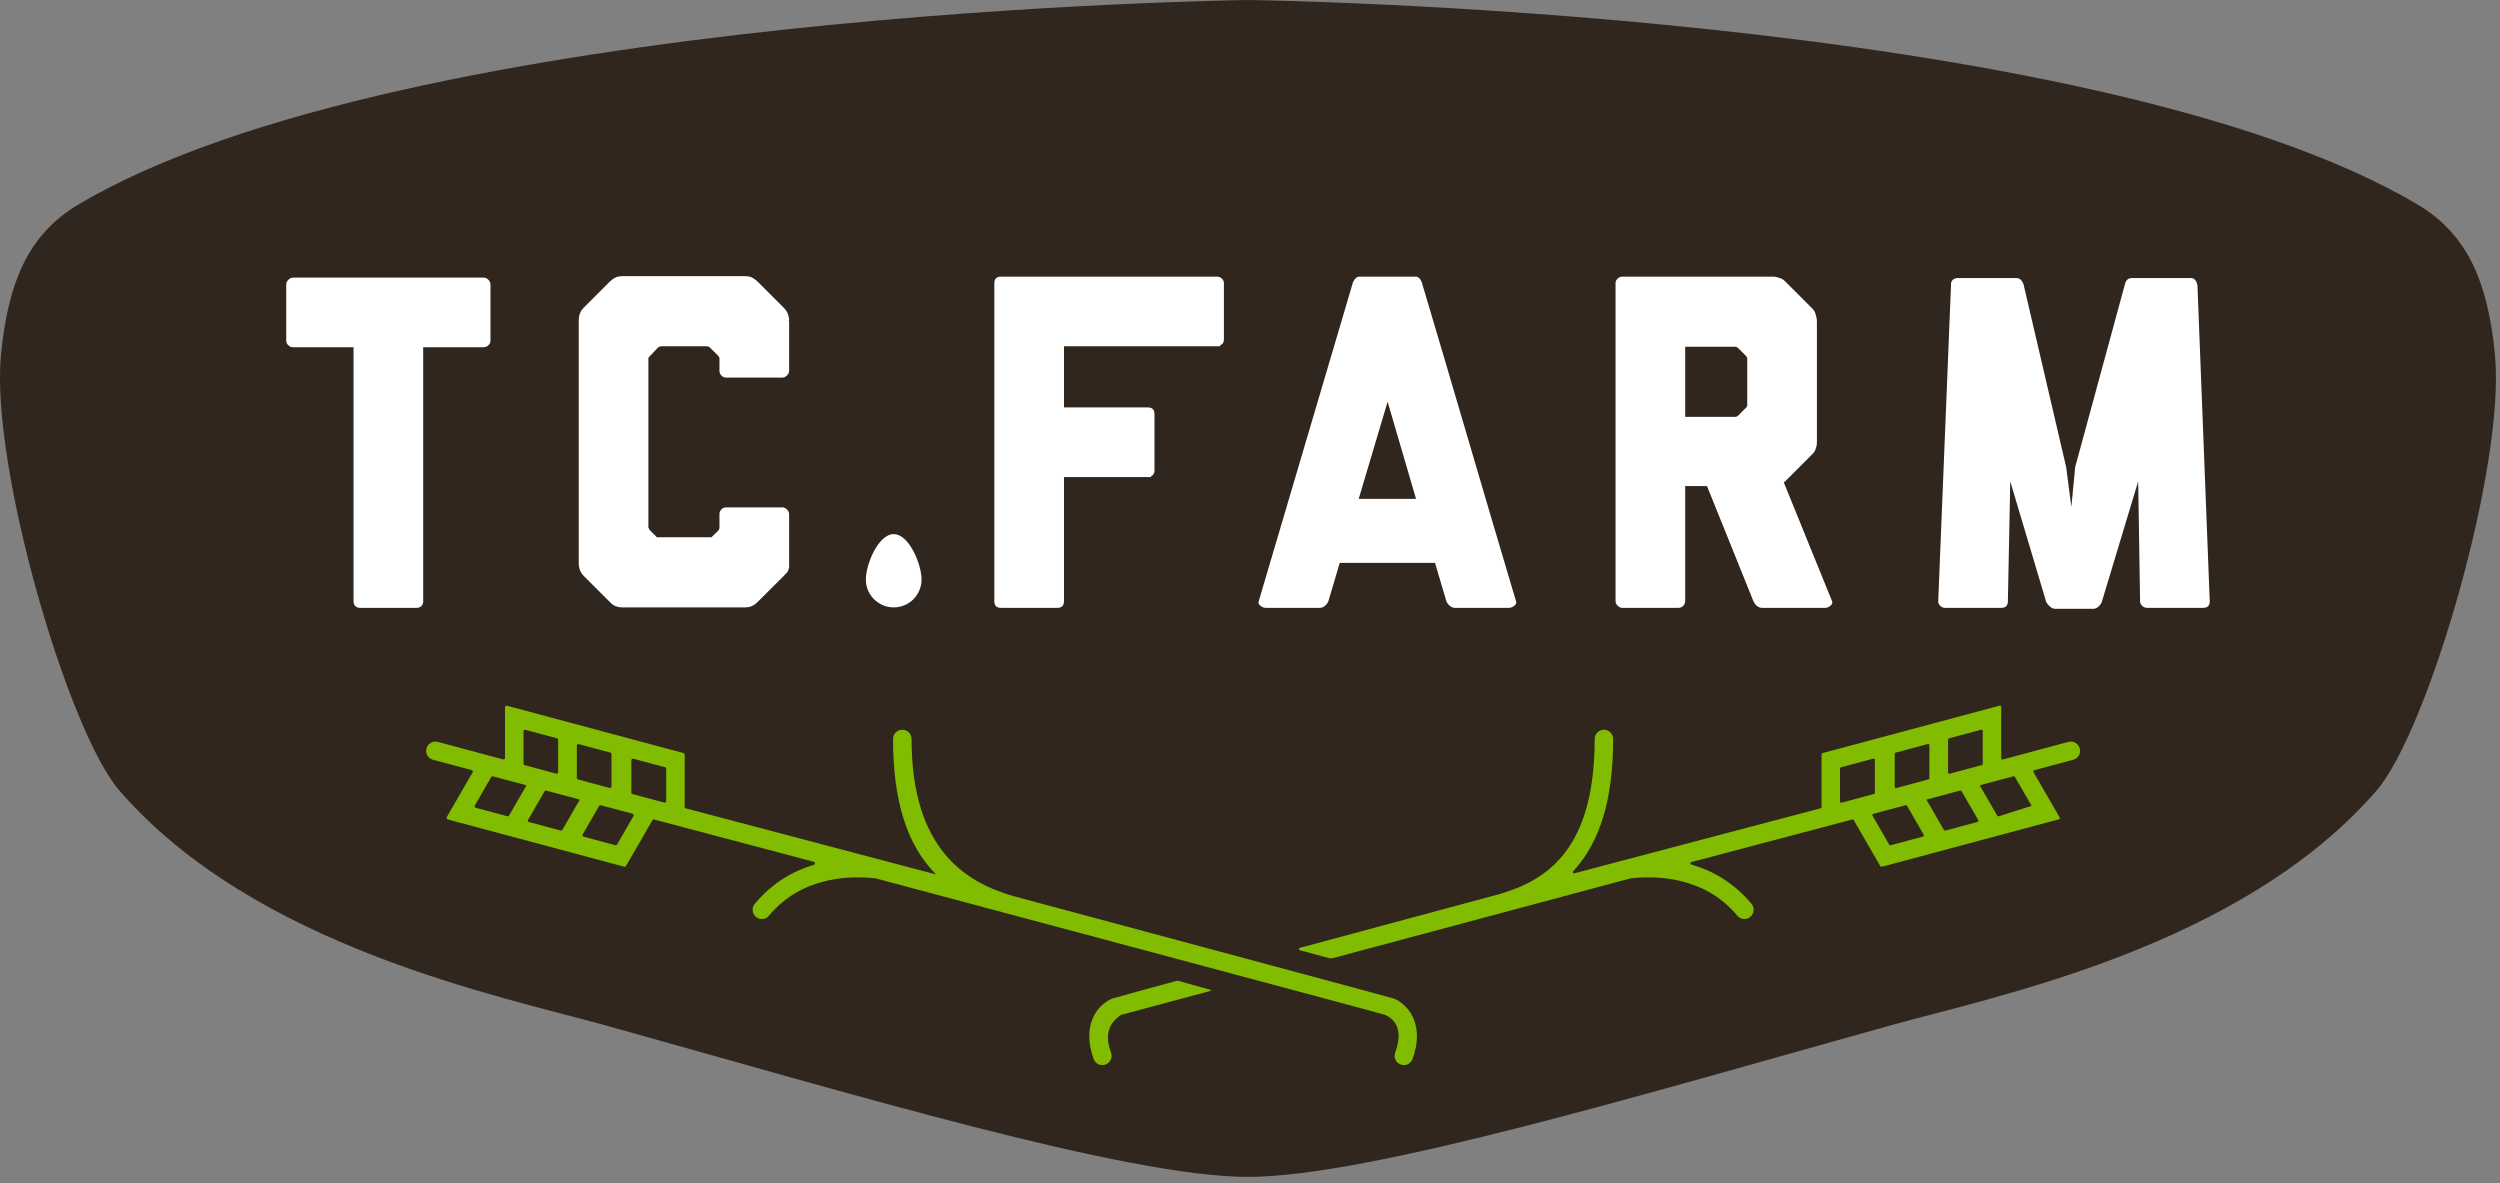
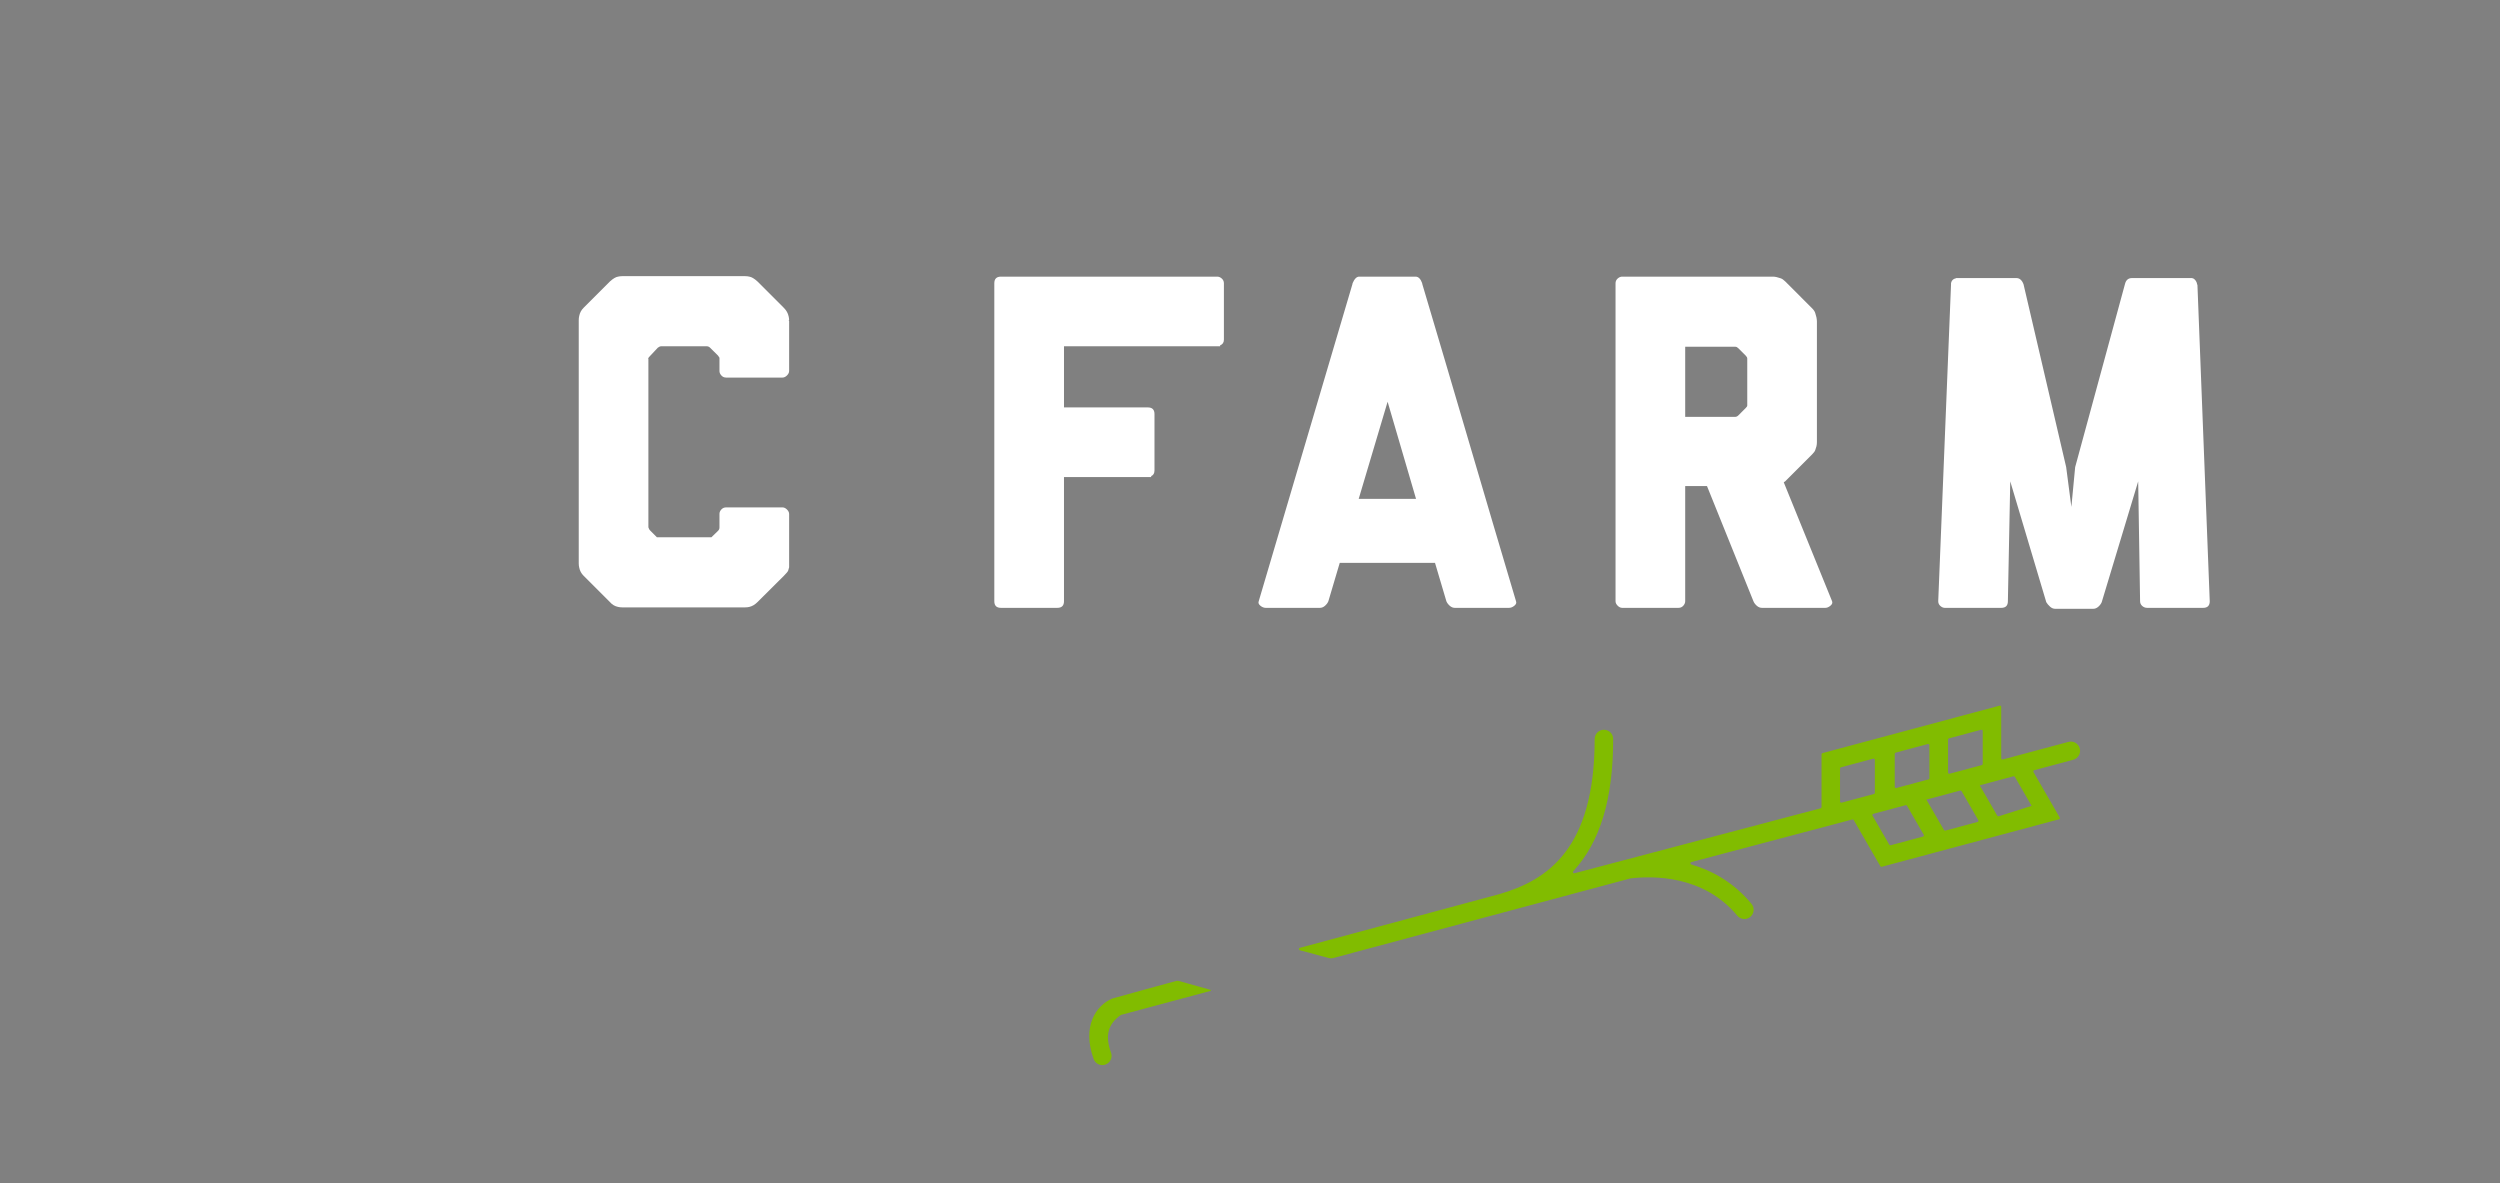
<svg xmlns="http://www.w3.org/2000/svg" width="100%" height="100%" viewBox="0 0 281 133" version="1.1" xml:space="preserve" style="fill-rule:evenodd;clip-rule:evenodd;stroke-linejoin:round;stroke-miterlimit:1.414;">
  <rect x="0" y="0" width="281" height="133" fill="#808080" stroke="none" />
  <g id="Layer 1">
-     <path d="M280.443,39.973c-0.835,-8.93 -3.489,-13.892 -8.751,-17.009c-36.83,-21.812 -131.417,-22.963 -131.417,-22.963c0,0 -94.589,1.151 -131.42,22.963c-5.261,3.117 -7.915,8.079 -8.75,17.009c-1.16,12.434 7.521,42.203 13.33,48.901c15.217,17.55 42.813,23.093 54.57,26.365c27.391,7.626 58.647,17.044 72.27,17.044c13.619,0 44.877,-9.418 72.267,-17.044c11.758,-3.272 39.354,-8.815 54.571,-26.365c5.808,-6.698 14.491,-36.467 13.33,-48.901" style="fill:#30261d;" />
-     <path d="M103.581,65.142c0,1.728 -1.401,3.129 -3.129,3.129c-1.728,0 -3.129,-1.401 -3.129,-3.129c0,-1.728 1.401,-5.106 3.129,-5.106c1.728,0 3.129,3.378 3.129,5.106" style="fill:#fff;fill-rule:nonzero;" />
-     <path d="M54.89,31.441c0.159,0.159 0.24,0.346 0.24,0.559l0,6.285c0,0.213 -0.081,0.391 -0.24,0.533c-0.159,0.141 -0.346,0.213 -0.559,0.213l-6.765,0l0,28.653c-0.07,0.426 -0.322,0.639 -0.75,0.639l-6.328,0c-0.43,0 -0.678,-0.213 -0.75,-0.639l0,-28.653l-6.765,0c-0.214,0 -0.4,-0.072 -0.559,-0.213c-0.16,-0.142 -0.24,-0.32 -0.24,-0.533l0,-6.285c0,-0.213 0.08,-0.4 0.24,-0.559c0.159,-0.16 0.345,-0.24 0.559,-0.24l21.358,0c0.213,0 0.4,0.08 0.559,0.24" style="fill:#fff;fill-rule:nonzero;" />
    <path d="M65.05,35.994c0,-0.178 0.018,-0.337 0.054,-0.48c0.07,-0.354 0.23,-0.656 0.48,-0.905l2.981,-2.982c0.356,-0.32 0.658,-0.497 0.906,-0.533c0.141,-0.035 0.3,-0.054 0.48,-0.054l13.793,0c0.178,0 0.338,0.019 0.48,0.054c0.249,0.036 0.551,0.213 0.906,0.533l2.982,2.982c0.283,0.284 0.461,0.604 0.533,0.959c0.036,0.142 0.054,0.284 0.054,0.426l-0.054,0l0.054,0.107l0,5.592c0,0.178 -0.081,0.346 -0.24,0.506c-0.161,0.16 -0.329,0.24 -0.507,0.24l-6.337,0c-0.213,0 -0.392,-0.078 -0.533,-0.236c-0.143,-0.157 -0.213,-0.324 -0.213,-0.499l0,-1.364l0,-0.105c0,-0.036 -0.019,-0.07 -0.054,-0.105c-0.035,-0.035 -0.071,-0.087 -0.106,-0.157l-0.899,-0.893c-0.106,-0.104 -0.23,-0.157 -0.369,-0.157l-5.131,0c-0.107,0 -0.23,0.053 -0.371,0.159l-0.845,0.901c-0.143,0.142 -0.214,0.23 -0.214,0.265c-0.036,0.036 -0.036,0.071 0,0.106l0,18.92c0.034,0.07 0.061,0.132 0.079,0.186c0.019,0.054 0.062,0.114 0.135,0.185l0.739,0.741l6.135,0l0.741,-0.721c0.106,-0.104 0.16,-0.225 0.16,-0.363l0,-1.548c0,-0.171 0.07,-0.336 0.213,-0.49c0.141,-0.155 0.32,-0.232 0.533,-0.232l6.337,0c0.178,0 0.346,0.079 0.507,0.239c0.159,0.159 0.24,0.327 0.24,0.503l0,5.99c-0.037,0.141 -0.072,0.265 -0.107,0.371c-0.036,0.105 -0.197,0.3 -0.48,0.583l-2.982,2.969c-0.285,0.281 -0.587,0.459 -0.906,0.53c-0.142,0.035 -0.302,0.053 -0.48,0.053l-13.793,0c-0.18,0 -0.339,-0.018 -0.48,-0.053c-0.356,-0.071 -0.658,-0.249 -0.906,-0.534l-2.981,-2.981c-0.25,-0.249 -0.41,-0.551 -0.48,-0.906c-0.036,-0.141 -0.054,-0.302 -0.054,-0.48l0,-27.322Z" style="fill:#fff;fill-rule:nonzero;" />
    <path d="M137.327,31.307c0.159,0.142 0.24,0.32 0.24,0.533l0,6.338c0,0.319 -0.143,0.532 -0.426,0.639l0,0.107l-17.549,0l0,6.87l9.426,0c0.496,0 0.746,0.249 0.746,0.745l0,6.337c0,0.321 -0.126,0.534 -0.374,0.64l0,0.107l-9.798,0l0,13.954c0,0.497 -0.25,0.745 -0.747,0.745l-6.337,0c-0.499,0 -0.747,-0.248 -0.747,-0.745l0,-35.737c0,-0.498 0.248,-0.746 0.747,-0.746l24.312,0c0.178,0 0.348,0.071 0.507,0.213" style="fill:#fff;fill-rule:nonzero;" />
    <path d="M159.163,56.073l-3.196,-10.918l-3.249,10.918l6.445,0ZM159.856,31.893c1.775,5.965 3.532,11.913 5.272,17.843c1.74,5.929 3.498,11.877 5.273,17.842c0.071,0.178 0.008,0.346 -0.186,0.505c-0.196,0.161 -0.399,0.24 -0.613,0.24l-6.072,0c-0.213,0 -0.407,-0.079 -0.585,-0.24c-0.178,-0.159 -0.302,-0.327 -0.373,-0.505l-1.278,-4.314l-10.706,0l-1.279,4.314c-0.07,0.178 -0.195,0.346 -0.372,0.505c-0.178,0.161 -0.373,0.24 -0.586,0.24l-6.072,0c-0.213,0 -0.418,-0.079 -0.612,-0.24c-0.195,-0.159 -0.259,-0.327 -0.187,-0.505l10.546,-35.685l0,-0.053c0.213,-0.497 0.461,-0.746 0.746,-0.746l6.337,0c0.321,0 0.569,0.249 0.747,0.746l0,0.053Z" style="fill:#fff;fill-rule:nonzero;" />
    <path d="M189.416,46.858l5.592,0c0.141,0 0.265,-0.052 0.373,-0.159l0.852,-0.853c0.106,-0.105 0.159,-0.194 0.159,-0.265l0,-0.161l0,-5.006l0,-0.106c0,-0.107 -0.053,-0.213 -0.159,-0.32l-0.852,-0.851c-0.108,-0.107 -0.213,-0.161 -0.321,-0.161l-0.105,0l-5.539,0l0,7.882ZM204.221,49.682c0,0.178 -0.018,0.337 -0.052,0.48c-0.037,0.141 -0.08,0.283 -0.134,0.424c-0.052,0.143 -0.168,0.304 -0.346,0.48l-3.035,3.037l-0.161,0.106l5.433,13.369c0.07,0.177 0.008,0.345 -0.186,0.505c-0.197,0.161 -0.383,0.239 -0.559,0.239l-7.138,0c-0.213,0 -0.407,-0.078 -0.585,-0.239c-0.178,-0.16 -0.302,-0.328 -0.373,-0.505l-5.219,-12.943l-2.45,0l0,12.943c0,0.177 -0.072,0.345 -0.213,0.505c-0.143,0.161 -0.321,0.239 -0.534,0.239l-6.337,0c-0.179,0 -0.347,-0.078 -0.506,-0.239c-0.16,-0.16 -0.24,-0.328 -0.24,-0.505l0,-35.738c0,-0.213 0.08,-0.391 0.24,-0.533c0.159,-0.142 0.327,-0.213 0.506,-0.213l16.936,0c0.141,0 0.284,0.018 0.426,0.053c0.141,0.036 0.294,0.08 0.453,0.133c0.16,0.054 0.328,0.169 0.507,0.347l3.035,3.036c0.178,0.178 0.294,0.355 0.346,0.532c0.054,0.178 0.097,0.338 0.134,0.479c0.034,0.178 0.052,0.339 0.052,0.479l0,13.529Z" style="fill:#fff;fill-rule:nonzero;" />
    <path d="M248.375,67.578c0,0.497 -0.248,0.745 -0.745,0.745l-6.285,0c-0.213,0 -0.399,-0.071 -0.559,-0.213c-0.159,-0.141 -0.24,-0.319 -0.24,-0.532l-0.213,-13.475l-4.1,13.581c-0.073,0.178 -0.197,0.347 -0.375,0.506c-0.177,0.16 -0.372,0.24 -0.585,0.24l-4.26,0c-0.213,0 -0.41,-0.08 -0.586,-0.24c-0.179,-0.159 -0.32,-0.328 -0.426,-0.506l-4.049,-13.581l-0.266,13.475c0,0.497 -0.249,0.745 -0.745,0.745l-6.339,0c-0.178,0 -0.346,-0.071 -0.505,-0.213c-0.159,-0.141 -0.24,-0.319 -0.24,-0.532l1.438,-35.578l0,-0.16c0.035,-0.213 0.141,-0.373 0.32,-0.48c0.034,0 0.071,-0.017 0.106,-0.052c0.071,0 0.124,-0.018 0.159,-0.054l6.765,0c0.354,0 0.621,0.231 0.799,0.693l4.794,20.557l0.585,4.475l0.426,-4.475l5.593,-20.557c0.107,-0.462 0.372,-0.693 0.798,-0.693l6.765,0c0.035,0.036 0.087,0.054 0.16,0.054c0,0.035 0.016,0.052 0.053,0.052c0.141,0.107 0.249,0.267 0.319,0.48l0,0.107l0.054,0.053l1.384,35.578Z" style="fill:#fff;fill-rule:nonzero;" />
-     <path d="M69.163,94.999l-3.564,-0.955c-0.111,-0.03 -0.164,-0.157 -0.106,-0.257l1.844,-3.195c0.04,-0.069 0.121,-0.103 0.198,-0.082l3.564,0.955c0.111,0.03 0.164,0.157 0.106,0.257l-1.845,3.195c-0.039,0.069 -0.12,0.103 -0.197,0.082M61.207,88.949c0.04,-0.069 0.121,-0.102 0.197,-0.082l3.431,0.92l0.336,0.09l-1.959,3.393c-0.04,0.069 -0.121,0.102 -0.198,0.082l-3.545,-0.951c-0.111,-0.03 -0.164,-0.157 -0.106,-0.257l1.844,-3.195ZM55.213,87.343c0.04,-0.069 0.121,-0.102 0.198,-0.082l1.351,0.362l0,0.001l1.294,0.346l1.121,0.301l-1.959,3.393c-0.04,0.068 -0.121,0.102 -0.197,0.081l-3.546,-0.95c-0.111,-0.029 -0.164,-0.157 -0.106,-0.257l1.844,-3.195ZM59.062,82.035l3.545,0.949c0.077,0.021 0.13,0.09 0.13,0.17l0,3.631c0,0.115 -0.109,0.199 -0.22,0.169l-3.546,-0.95c-0.077,-0.02 -0.13,-0.09 -0.13,-0.169l0,-3.631c0,-0.115 0.11,-0.199 0.221,-0.169M68.731,84.76l0,3.631c0,0.115 -0.109,0.199 -0.22,0.169l-3.546,-0.95c-0.077,-0.02 -0.13,-0.09 -0.13,-0.169l0,-3.631c0,-0.115 0.109,-0.199 0.221,-0.169l3.545,0.95c0.077,0.02 0.13,0.09 0.13,0.169M74.88,86.407l0,3.631c0,0.116 -0.11,0.2 -0.221,0.17l-3.564,-0.955c-0.076,-0.021 -0.13,-0.09 -0.13,-0.169l0,-3.631c0,-0.116 0.11,-0.2 0.221,-0.17l3.564,0.955c0.076,0.021 0.13,0.09 0.13,0.169M156.7,112.243c-0.176,-0.078 -42.764,-11.511 -42.764,-11.511c-5.441,-1.565 -11.477,-5.315 -11.477,-17.669c0,-0.575 -0.465,-1.04 -1.039,-1.04c-0.575,0 -1.04,0.465 -1.04,1.04c0,6.932 1.533,11.892 4.828,15.222c0,0 0.875,0.114 0,0l-28.118,-7.426c-0.077,-0.021 -0.131,-0.09 -0.131,-0.17l0,-5.877c0,-0.079 -0.053,-0.149 -0.13,-0.169l-19.846,-5.318c-0.112,-0.03 -0.221,0.054 -0.221,0.169l0,5.69c0,0.115 -0.109,0.199 -0.221,0.169l-7.333,-1.965c-0.553,-0.151 -1.125,0.18 -1.274,0.735c-0.148,0.555 0.181,1.125 0.735,1.273l4.341,1.163c0.111,0.03 0.164,0.158 0.106,0.257l-2.903,5.03c-0.057,0.099 -0.005,0.227 0.107,0.257l19.846,5.317c0.077,0.021 0.158,-0.013 0.197,-0.081l2.968,-5.142c0.04,-0.068 0.121,-0.102 0.197,-0.082l17.945,4.752c0.172,0.046 0.174,0.284 0.003,0.335c-2.289,0.69 -4.664,2.003 -6.645,4.393c-0.366,0.442 -0.305,1.097 0.137,1.464c0.194,0.16 0.429,0.239 0.663,0.239c0.299,0 0.595,-0.128 0.801,-0.376c3.773,-4.553 9.447,-4.492 12.005,-4.189c0.009,0.001 0.01,0.001 0.019,0.004c0.696,0.186 56.991,15.223 57.243,15.338c1.624,0.742 1.814,2.331 1.118,4.248c-0.195,0.54 0.083,1.136 0.623,1.332c0.117,0.042 0.237,0.062 0.355,0.062c0.424,0 0.823,-0.262 0.977,-0.685c1.321,-3.641 -0.246,-5.982 -2.072,-6.789" style="fill:#81bc00;fill-rule:nonzero;" />
    <path d="M124.999,112.243c-1.835,0.786 -3.394,3.148 -2.073,6.789c0.154,0.423 0.553,0.685 0.978,0.685c0.118,0 0.237,-0.02 0.354,-0.062c0.54,-0.196 0.819,-0.792 0.623,-1.332c-0.695,-1.917 -0.351,-3.234 1.119,-4.248l10.069,-2.699c0.059,-0.015 0.059,-0.098 0.001,-0.114l-3.568,-0.998c-0.101,-0.028 -0.207,-0.029 -0.308,-0.002c0,0 -7.047,1.918 -7.195,1.981" style="fill:#81bc00;fill-rule:nonzero;" />
    <path d="M224.653,91.752c-0.062,0.017 -0.127,-0.01 -0.159,-0.066l-1.972,-3.415l1.121,-0.301l1.294,-0.347l1.377,-0.369c0.062,-0.016 0.127,0.011 0.159,0.066l1.88,3.257M218.659,93.358c-0.061,0.017 -0.126,-0.01 -0.158,-0.066l-1.973,-3.416l0.336,-0.09l3.456,-0.926c0.062,-0.016 0.127,0.011 0.159,0.066l1.88,3.257c0.046,0.08 0.004,0.183 -0.086,0.207l-3.614,0.968ZM212.352,94.94l-1.88,-3.257c-0.046,-0.08 -0.004,-0.183 0.086,-0.207l3.632,-0.973c0.061,-0.016 0.126,0.011 0.158,0.066l1.881,3.256c0.046,0.081 0.004,0.183 -0.086,0.207l-3.632,0.974c-0.062,0.016 -0.127,-0.011 -0.159,-0.066M206.819,90.083l0,-3.702c0,-0.064 0.043,-0.12 0.105,-0.136l3.632,-0.973c0.09,-0.024 0.178,0.043 0.178,0.136l0,3.702c0,0.063 -0.043,0.119 -0.105,0.136l-3.632,0.973c-0.09,0.024 -0.178,-0.043 -0.178,-0.136M213.073,84.597l3.614,-0.968c0.089,-0.024 0.177,0.043 0.177,0.136l0,3.702c0,0.064 -0.043,0.12 -0.104,0.136l-3.614,0.969c-0.09,0.024 -0.178,-0.044 -0.178,-0.137l0,-3.701c0,-0.064 0.043,-0.12 0.105,-0.137M219.066,82.991l3.614,-0.968c0.09,-0.024 0.178,0.043 0.178,0.136l0,3.702c0,0.064 -0.043,0.12 -0.105,0.136l-3.614,0.969c-0.09,0.024 -0.178,-0.044 -0.178,-0.137l0,-3.702c0,-0.063 0.043,-0.119 0.105,-0.136M233.765,84.123c-0.149,-0.555 -0.721,-0.884 -1.273,-0.735l-7.377,1.977c-0.09,0.024 -0.178,-0.044 -0.178,-0.137l0,-5.778c0,-0.093 -0.088,-0.161 -0.177,-0.137l-19.915,5.337c-0.062,0.016 -0.105,0.072 -0.105,0.136l0,5.93c0,0.063 -0.043,0.119 -0.104,0.136l-27.669,7.303c-0.136,0.037 -0.231,-0.123 -0.135,-0.228c3.06,-3.324 4.487,-8.176 4.487,-14.865c0,-0.574 -0.466,-1.039 -1.04,-1.039c-0.574,0 -1.039,0.465 -1.039,1.039c0,12.355 -5.309,15.882 -10.75,17.447l-22.39,6.028c-0.14,0.037 -0.138,0.236 0.002,0.274c1.273,0.341 2.431,0.651 3.285,0.88c0.147,0.04 0.296,0.038 0.443,-0.002c0,0 33.42,-8.954 33.427,-8.955c2.565,-0.305 8.238,-0.365 12.01,4.187c0.206,0.249 0.502,0.377 0.801,0.377c0.234,0 0.469,-0.079 0.663,-0.239c0.442,-0.367 0.504,-1.022 0.137,-1.464c-2.016,-2.434 -4.442,-3.75 -6.769,-4.429c-0.138,-0.04 -0.136,-0.23 0.003,-0.267l18.094,-4.79c0.062,-0.017 0.127,0.01 0.159,0.066l2.994,5.186c0.032,0.056 0.097,0.083 0.159,0.066l19.915,-5.336c0.089,-0.024 0.132,-0.127 0.085,-0.207l-2.947,-5.106c-0.047,-0.081 -0.004,-0.183 0.085,-0.207l4.384,-1.175c0.554,-0.148 0.884,-0.718 0.735,-1.273" style="fill:#81bc00;fill-rule:nonzero;" />
  </g>
</svg>